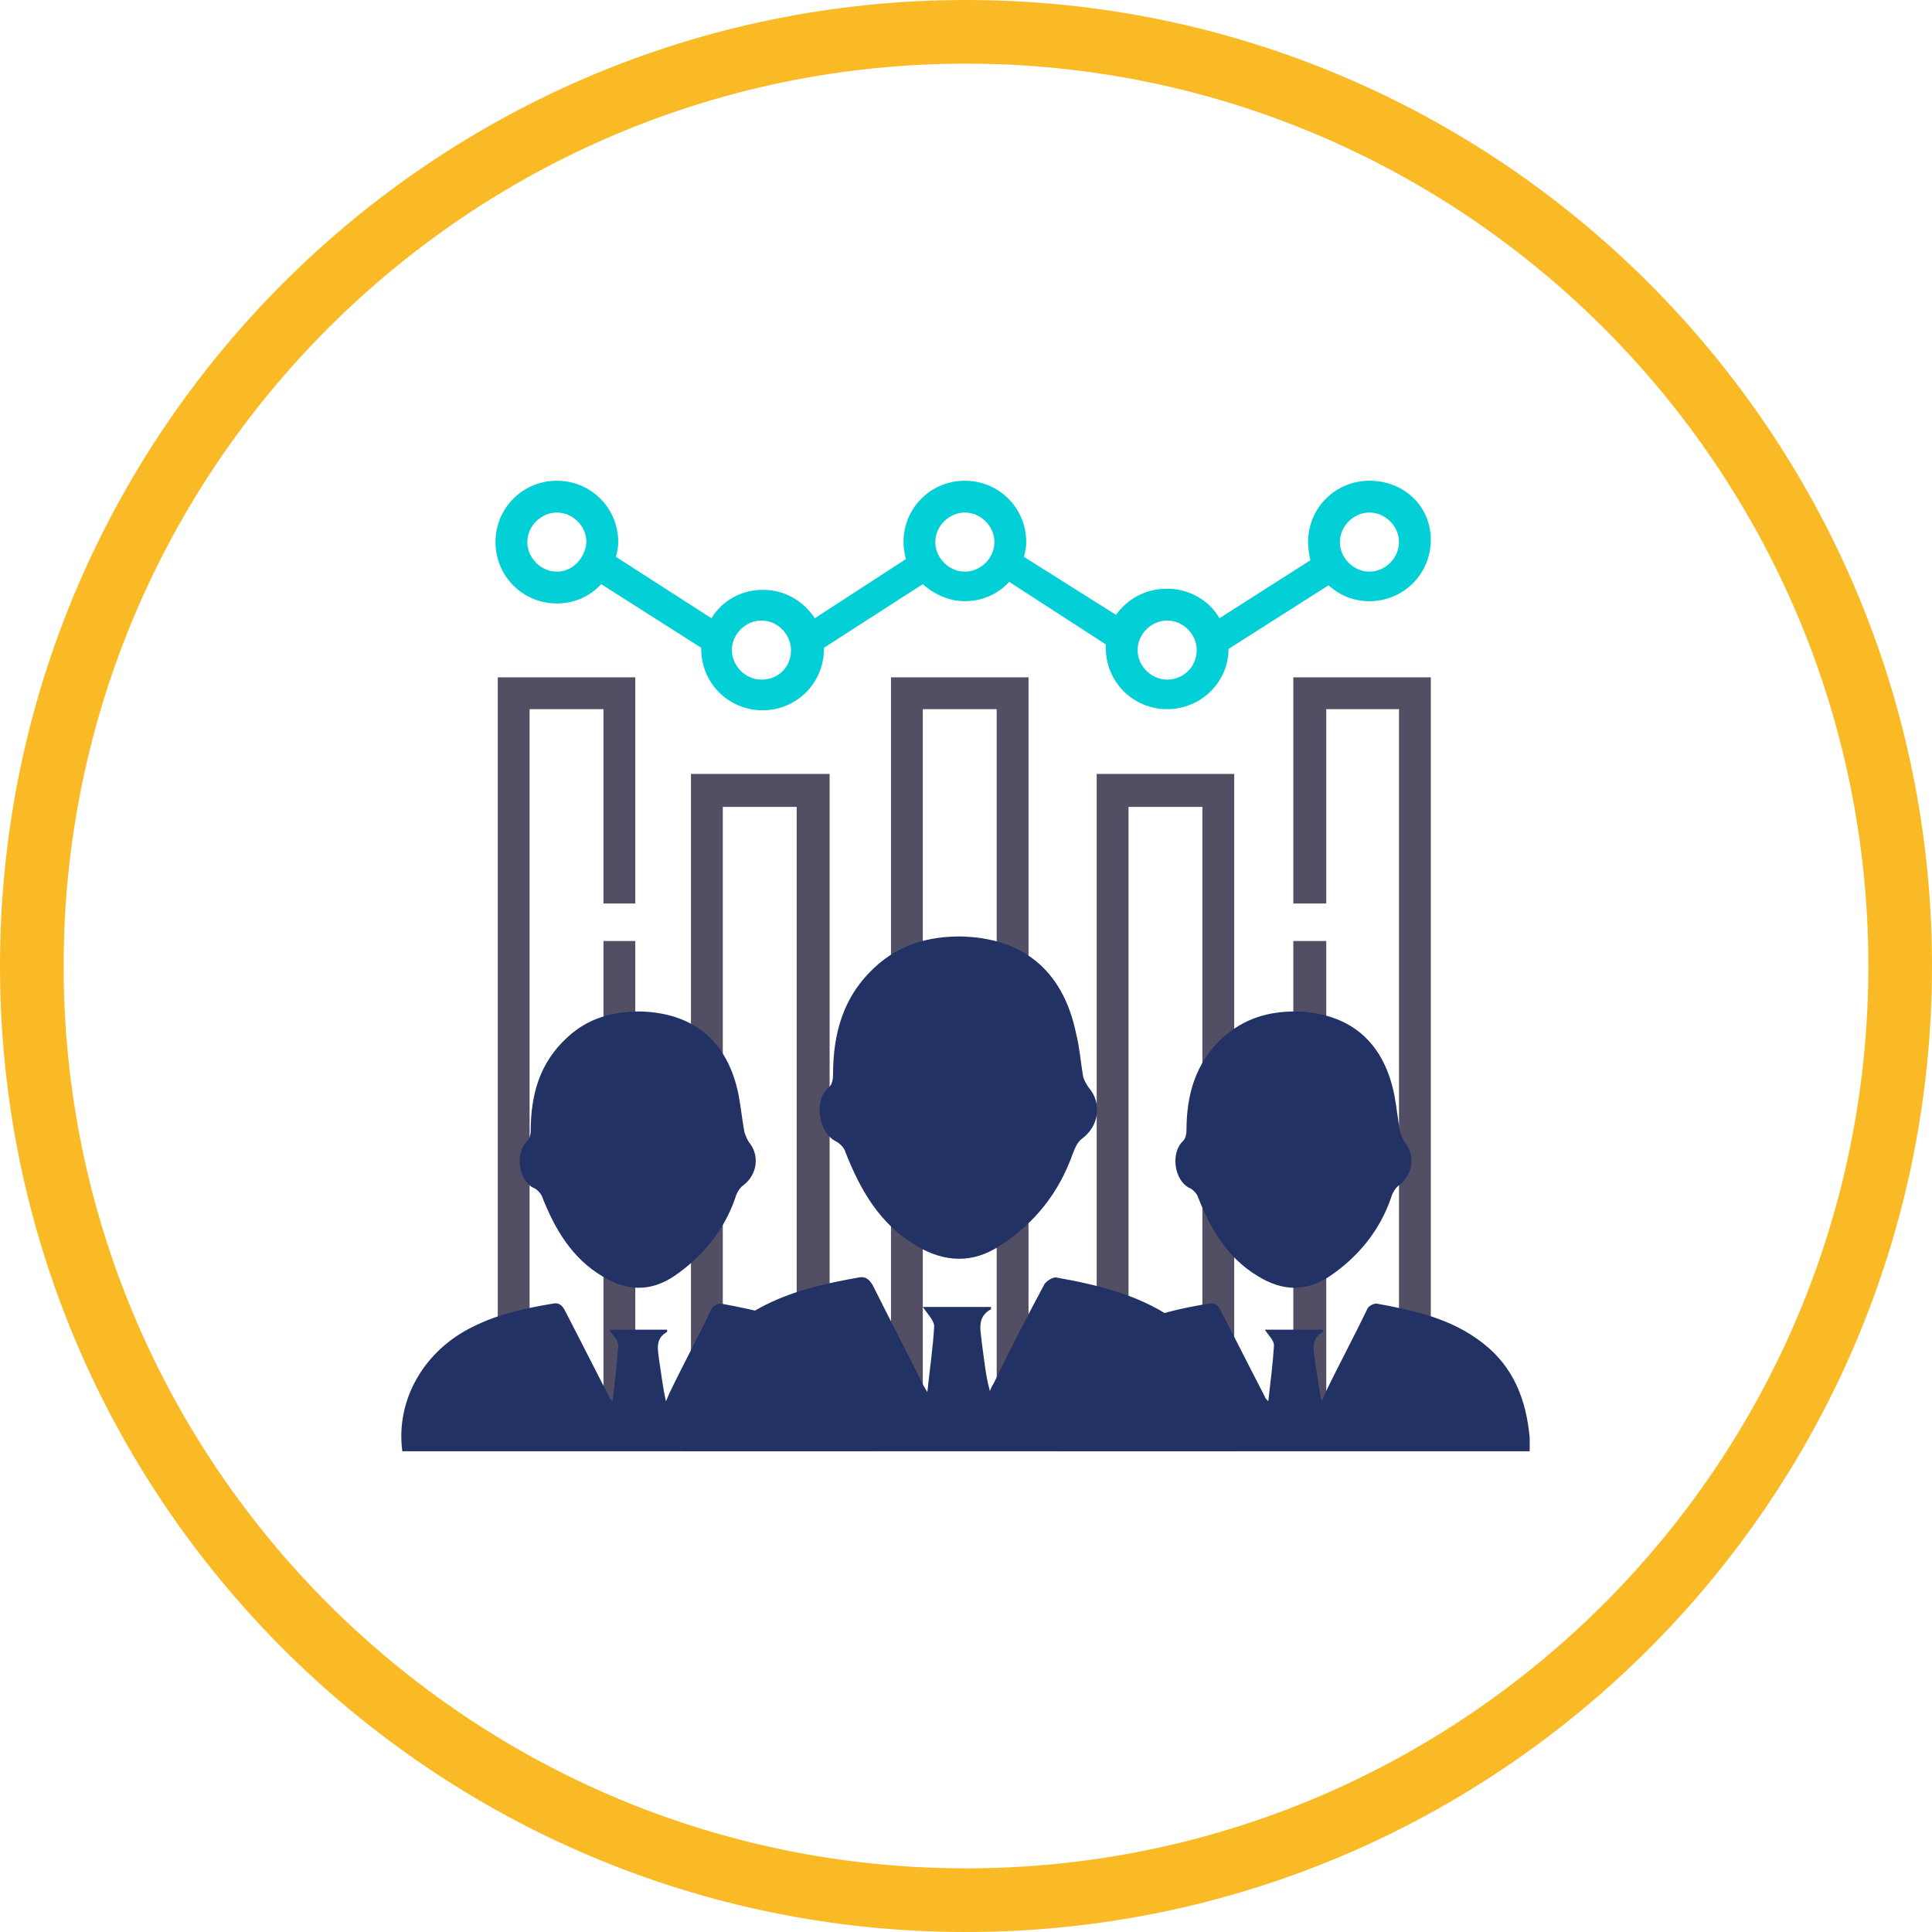
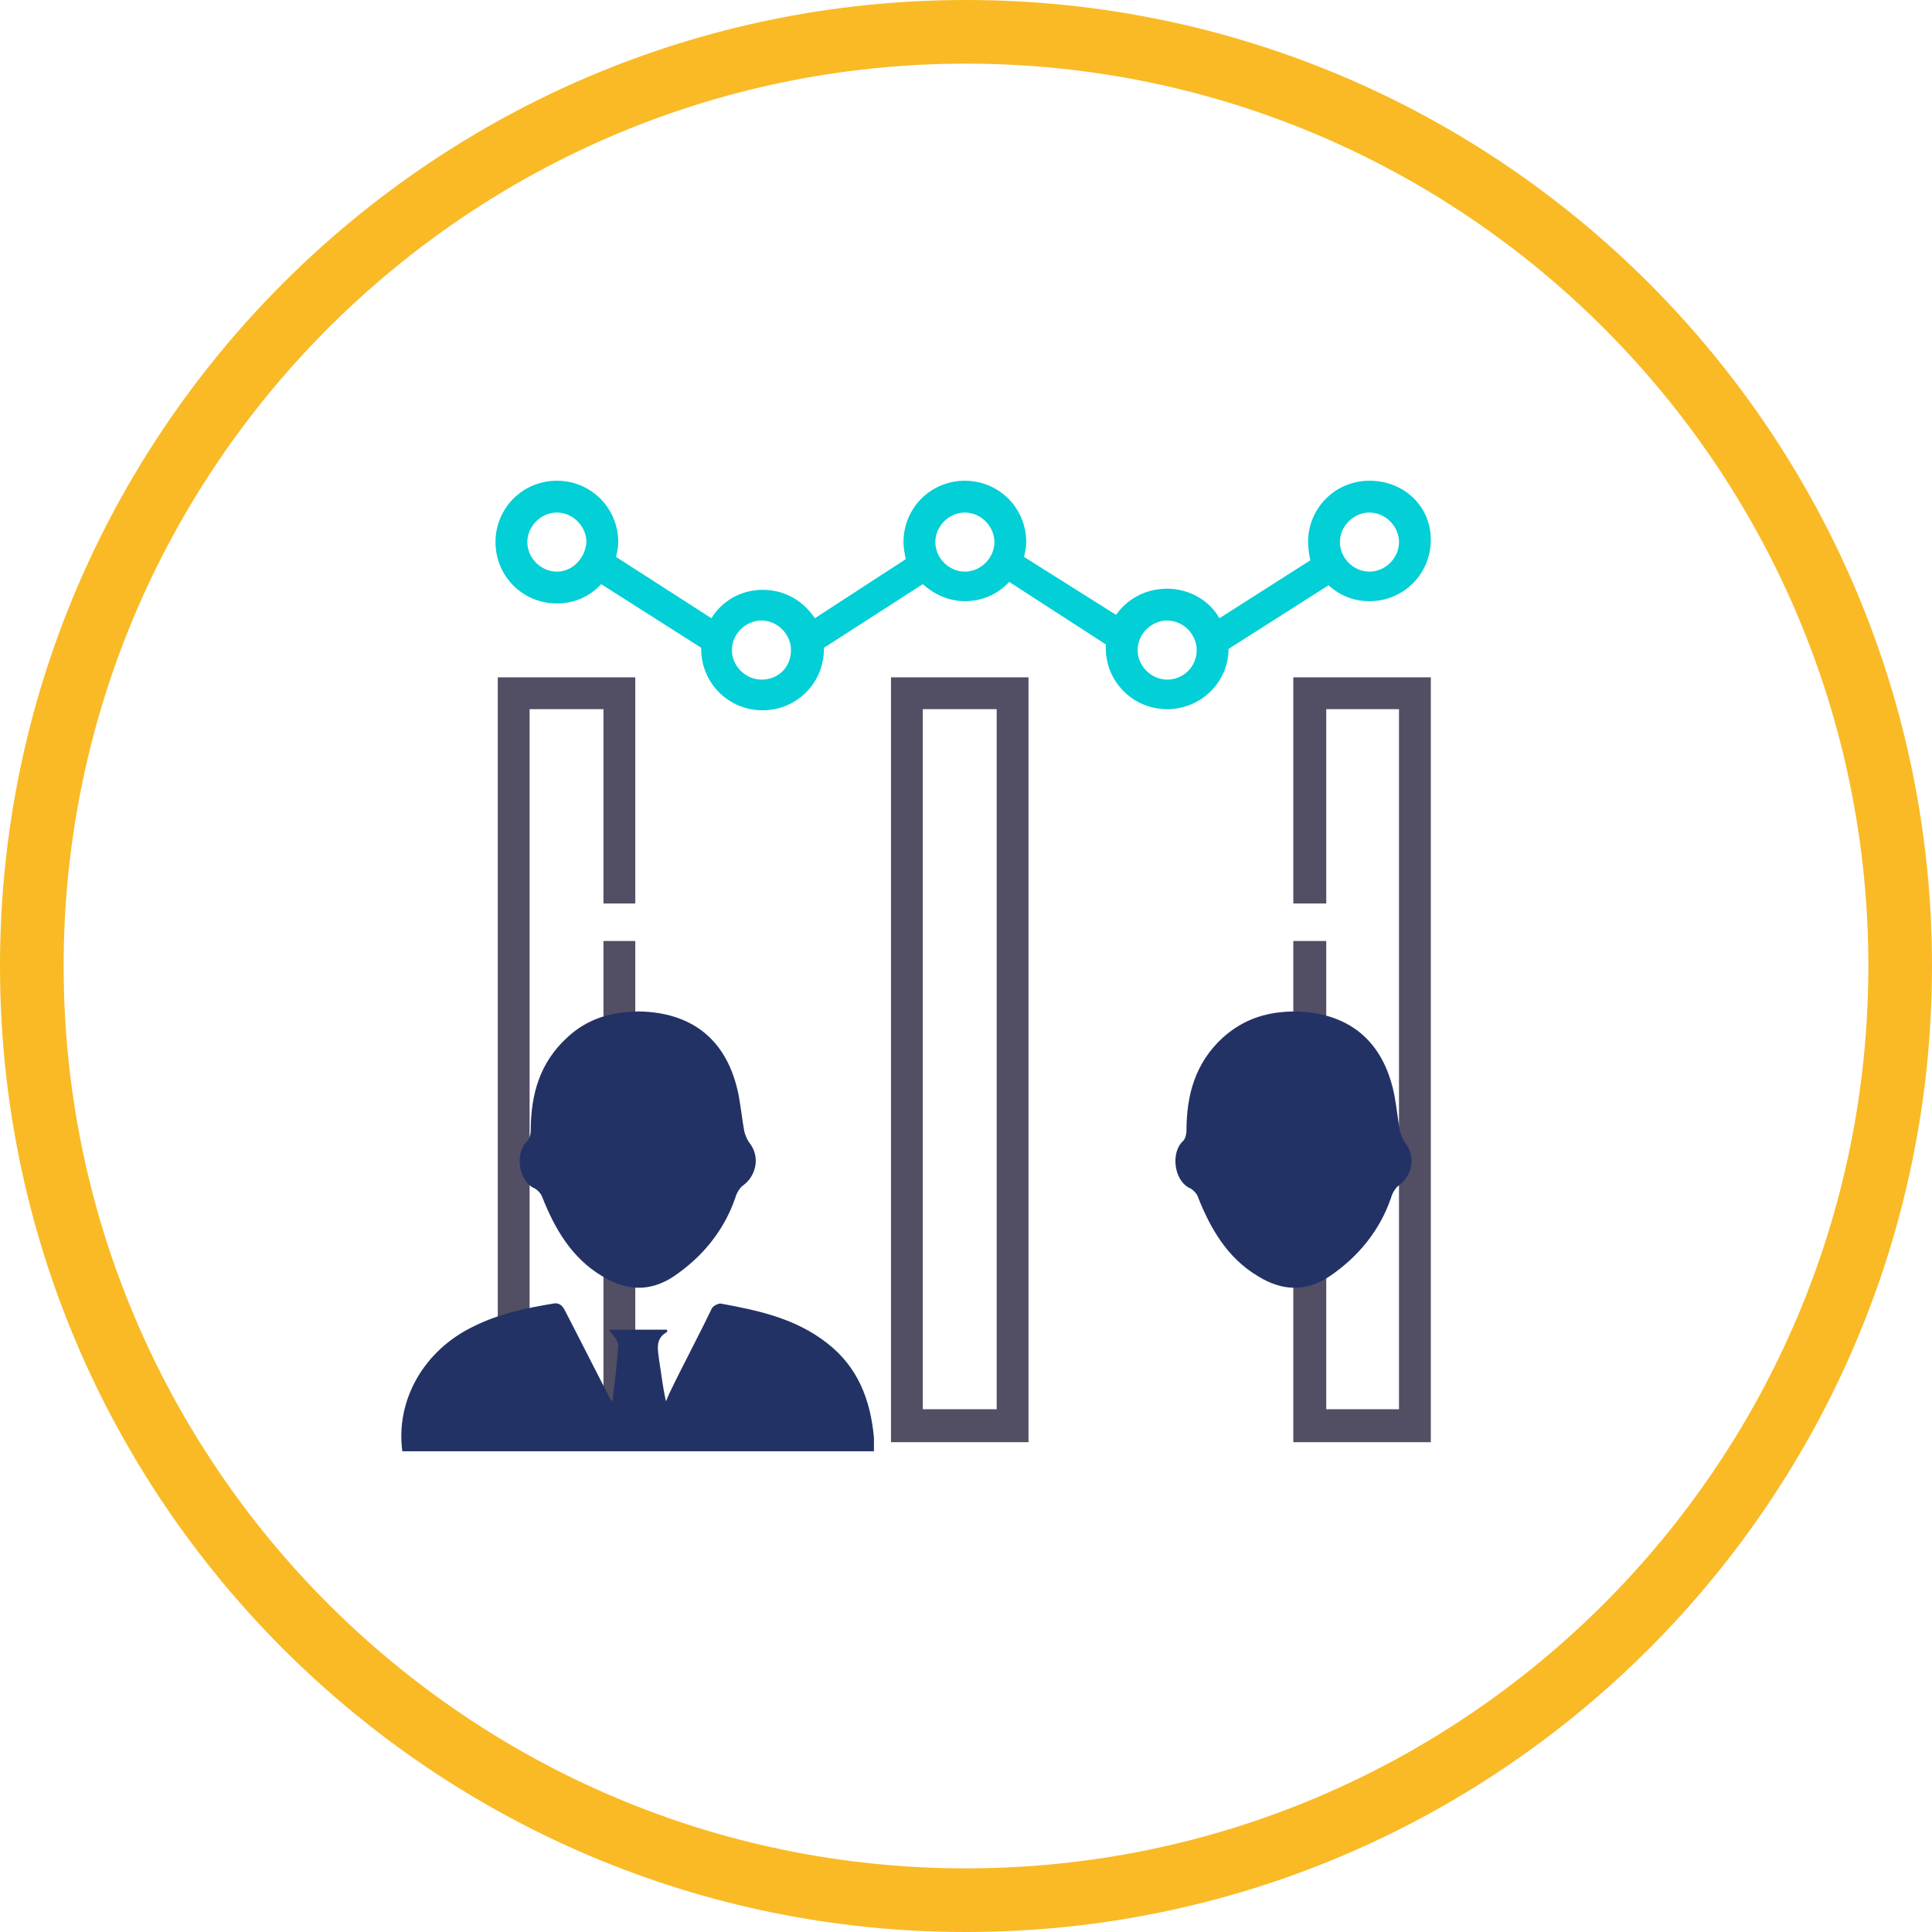
<svg xmlns="http://www.w3.org/2000/svg" version="1.1" id="Capa_1" x="0px" y="0px" viewBox="0 0 170 170" style="enable-background:new 0 0 170 170;" xml:space="preserve">
  <style type="text/css">
	.st0{fill:#524E64;}
	.st1{fill:#233265;}
	.st2{fill:#02CFD6;}
	.st3{fill:#F9BA26;}
</style>
  <g>
    <g>
      <g>
-         <path class="st0" d="M70.1,71V124h-6.5V71H70.1 M73,68.1H60.8v58.8H73V68.1L73,68.1z" />
-       </g>
+         </g>
      <g>
-         <path class="st0" d="M105.8,71V124h-6.5V71H105.8 M108.6,68.1H96.5v58.8h12.1V68.1L108.6,68.1z" />
-       </g>
+         </g>
      <g>
        <path class="st0" d="M87.7,62.4V124h-6.5V62.4H87.7 M90.6,59.6H78.4v67.3h12.1V59.6L90.6,59.6z" />
      </g>
      <g>
        <g>
          <polygon class="st0" points="53.1,124 46.6,124 46.6,62.4 53.1,62.4 53.1,79.5 55.9,79.5 55.9,59.6 43.8,59.6 43.8,126.9       55.9,126.9 55.9,82.8 53.1,82.8     " />
        </g>
      </g>
      <g>
        <g>
          <polygon class="st0" points="116.7,124 123.1,124 123.1,62.4 116.7,62.4 116.7,79.5 113.8,79.5 113.8,59.6 125.9,59.6       125.9,126.9 113.8,126.9 113.8,82.8 116.7,82.8     " />
        </g>
      </g>
      <g>
        <g>
          <path class="st1" d="M35.4,127.7c-0.6-4.5,1.9-8.9,6.3-11c2.2-1.1,4.6-1.6,7-2c0.5-0.1,0.8,0.2,1,0.6c1.3,2.5,2.6,5.1,3.9,7.6      c0,0.1,0.1,0.2,0.3,0.4c0.2-1.8,0.4-3.3,0.5-4.9c0-0.5-0.5-0.9-0.8-1.4c1.7,0,3.4,0,5.1,0c0,0.1,0,0.2,0,0.2      c-1.1,0.6-0.8,1.6-0.7,2.5c0.2,1.2,0.3,2.3,0.6,3.6c0.1-0.2,0.2-0.5,0.3-0.7c1.2-2.5,2.5-4.9,3.7-7.4c0.1-0.3,0.6-0.5,0.8-0.5      c3.3,0.6,6.6,1.3,9.4,3.5c2.7,2.1,3.8,5,4.1,8.3c0,0.3,0,0.7,0,1c0,0.1,0,0.1,0,0.2C63.1,127.7,49.3,127.7,35.4,127.7z" />
        </g>
        <g>
          <path class="st1" d="M56.3,89c4.4,0.1,7.7,2.3,8.7,7.4c0.2,1.1,0.3,2.1,0.5,3.2c0.1,0.3,0.2,0.6,0.4,0.9c1,1.2,0.7,2.9-0.5,3.8      c-0.3,0.2-0.6,0.7-0.7,1.1c-1,2.9-2.9,5.2-5.4,6.9c-2.1,1.4-4.2,1.3-6.3,0c-2.7-1.6-4.2-4.2-5.3-7c-0.1-0.3-0.5-0.7-0.8-0.8      c-1.3-0.7-1.6-3.1-0.5-4.1c0.2-0.2,0.3-0.6,0.3-0.9c0-3.2,0.8-6,3.2-8.2C51.7,89.6,53.9,89,56.3,89z" />
        </g>
      </g>
      <g>
        <g>
-           <path class="st1" d="M93.1,127.7c-0.6-4.5,1.9-8.9,6.3-11c2.2-1.1,4.6-1.6,7-2c0.5-0.1,0.8,0.2,1,0.6c1.3,2.5,2.6,5.1,3.9,7.6      c0,0.1,0.1,0.2,0.3,0.4c0.2-1.8,0.4-3.3,0.5-4.9c0-0.5-0.5-0.9-0.8-1.4c1.7,0,3.4,0,5.1,0c0,0.1,0,0.2,0,0.2      c-1.1,0.6-0.8,1.6-0.7,2.5c0.2,1.2,0.3,2.3,0.6,3.6c0.1-0.2,0.2-0.5,0.3-0.7c1.2-2.5,2.5-4.9,3.7-7.4c0.1-0.3,0.6-0.5,0.8-0.5      c3.3,0.6,6.6,1.3,9.4,3.5c2.7,2.1,3.8,5,4.1,8.3c0,0.3,0,0.7,0,1c0,0.1,0,0.1,0,0.2C120.9,127.7,107,127.7,93.1,127.7z" />
-         </g>
+           </g>
        <g>
          <path class="st1" d="M114,89c4.4,0.1,7.7,2.3,8.7,7.4c0.2,1.1,0.3,2.1,0.5,3.2c0.1,0.3,0.2,0.6,0.4,0.9c1,1.2,0.7,2.9-0.5,3.8      c-0.3,0.2-0.6,0.7-0.7,1.1c-1,2.9-2.9,5.2-5.4,6.9c-2.1,1.4-4.2,1.3-6.3,0c-2.7-1.6-4.2-4.2-5.3-7c-0.1-0.3-0.5-0.7-0.8-0.8      c-1.3-0.7-1.6-3.1-0.5-4.1c0.2-0.2,0.3-0.6,0.3-0.9c0-3.2,0.8-6,3.2-8.2C109.5,89.6,111.6,89,114,89z" />
        </g>
      </g>
      <g>
        <g>
-           <path class="st1" d="M60.1,127.7c-0.7-5.3,2.2-10.4,7.3-12.9c2.6-1.3,5.4-1.9,8.2-2.4c0.6-0.1,0.9,0.2,1.2,0.7      c1.5,3,3,5.9,4.5,8.9c0.1,0.1,0.1,0.2,0.3,0.5c0.2-2,0.5-3.9,0.6-5.8c0-0.5-0.6-1.1-1-1.7c2,0,4,0,6,0c0,0.1,0,0.2,0,0.2      c-1.3,0.7-0.9,1.9-0.8,3c0.2,1.4,0.3,2.7,0.7,4.2c0.1-0.3,0.3-0.6,0.4-0.8c1.4-2.9,2.9-5.8,4.4-8.6c0.2-0.3,0.7-0.6,1-0.6      c3.9,0.7,7.7,1.6,11,4.1c3.2,2.5,4.4,5.9,4.8,9.7c0,0.4,0,0.8,0,1.2c0,0.1,0,0.1,0,0.3C92.5,127.7,76.3,127.7,60.1,127.7z" />
-         </g>
+           </g>
        <g>
-           <path class="st1" d="M84.5,82.4c5.2,0.1,9,2.7,10.2,8.6c0.3,1.2,0.4,2.5,0.6,3.7c0.1,0.4,0.3,0.7,0.5,1c1.2,1.4,0.9,3.4-0.6,4.5      c-0.4,0.3-0.6,0.8-0.8,1.3c-1.2,3.4-3.3,6.1-6.4,8.1c-2.4,1.6-4.9,1.5-7.4,0c-3.2-1.9-4.9-4.9-6.2-8.2c-0.1-0.4-0.5-0.8-0.9-1      c-1.5-0.8-1.9-3.6-0.6-4.7c0.3-0.2,0.4-0.7,0.4-1.1c0-3.7,0.9-7,3.8-9.6C79.2,83.1,81.7,82.4,84.5,82.4z" />
-         </g>
+           </g>
      </g>
      <g>
        <path class="st2" d="M120.5,42.3c-3,0-5.4,2.4-5.4,5.4c0,0.6,0.1,1.1,0.2,1.6l-8,5.1c-0.9-1.6-2.7-2.6-4.6-2.6     c-1.9,0-3.5,0.9-4.5,2.3L90.1,49c0.1-0.4,0.2-0.8,0.2-1.3c0-3-2.4-5.4-5.4-5.4c-3,0-5.4,2.4-5.4,5.4c0,0.5,0.1,1,0.2,1.5l-8,5.2     c-1-1.5-2.6-2.5-4.6-2.5c-1.9,0-3.6,1-4.5,2.5L54.2,49c0.1-0.4,0.2-0.8,0.2-1.3c0-3-2.4-5.4-5.4-5.4c-3,0-5.4,2.4-5.4,5.4     s2.4,5.4,5.4,5.4c1.5,0,2.9-0.6,3.9-1.7l8.8,5.6c0,0.1,0,0.1,0,0.1c0,3,2.4,5.4,5.4,5.4c3,0,5.4-2.4,5.4-5.4c0,0,0,0,0-0.1     l8.7-5.6c1,0.9,2.3,1.5,3.7,1.5c1.5,0,2.9-0.6,3.9-1.7l8.5,5.5c0,0.1,0,0.2,0,0.3c0,3,2.4,5.4,5.4,5.4c3,0,5.4-2.4,5.4-5.3     l8.8-5.6c1,0.9,2.2,1.4,3.6,1.4c3,0,5.4-2.4,5.4-5.4S123.5,42.3,120.5,42.3z M49,50.3c-1.4,0-2.6-1.2-2.6-2.6     c0-1.4,1.2-2.6,2.6-2.6c1.4,0,2.6,1.2,2.6,2.6C51.5,49.1,50.4,50.3,49,50.3z M67,59.8c-1.4,0-2.6-1.2-2.6-2.6     c0-1.4,1.2-2.6,2.6-2.6s2.6,1.2,2.6,2.6C69.6,58.7,68.5,59.8,67,59.8z M84.9,50.3c-1.4,0-2.6-1.2-2.6-2.6c0-1.4,1.2-2.6,2.6-2.6     s2.6,1.2,2.6,2.6C87.5,49.1,86.3,50.3,84.9,50.3z M102.7,59.8c-1.4,0-2.6-1.2-2.6-2.6c0-1.4,1.2-2.6,2.6-2.6s2.6,1.2,2.6,2.6     C105.3,58.7,104.1,59.8,102.7,59.8z M120.5,50.3c-1.4,0-2.6-1.2-2.6-2.6c0-1.4,1.2-2.6,2.6-2.6s2.6,1.2,2.6,2.6     C123.1,49.1,121.9,50.3,120.5,50.3z" />
      </g>
    </g>
    <g>
      <path class="st3" d="M85,170c-46.9,0-85-38.1-85-85C0,38.1,38.1,0,85,0c46.9,0,85,38.1,85,85C170,131.9,131.9,170,85,170z M85,5.6    C41.2,5.6,5.6,41.2,5.6,85s35.6,79.4,79.4,79.4s79.4-35.6,79.4-79.4S128.8,5.6,85,5.6z" />
    </g>
  </g>
</svg>